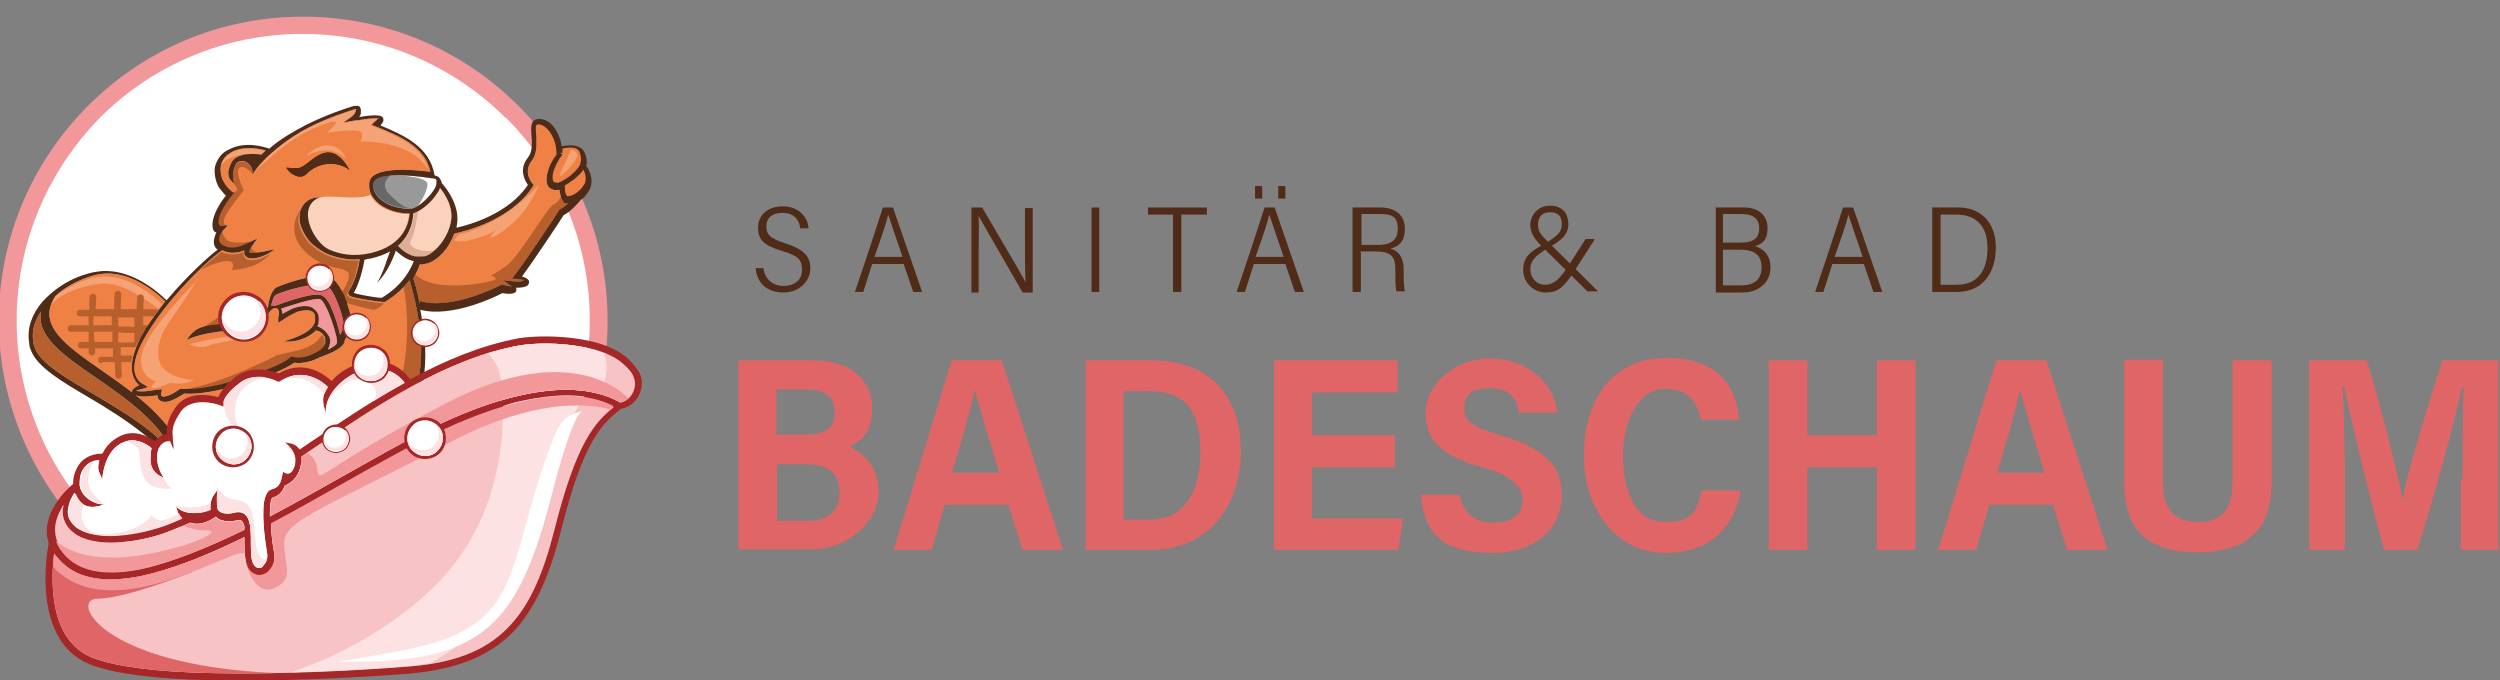
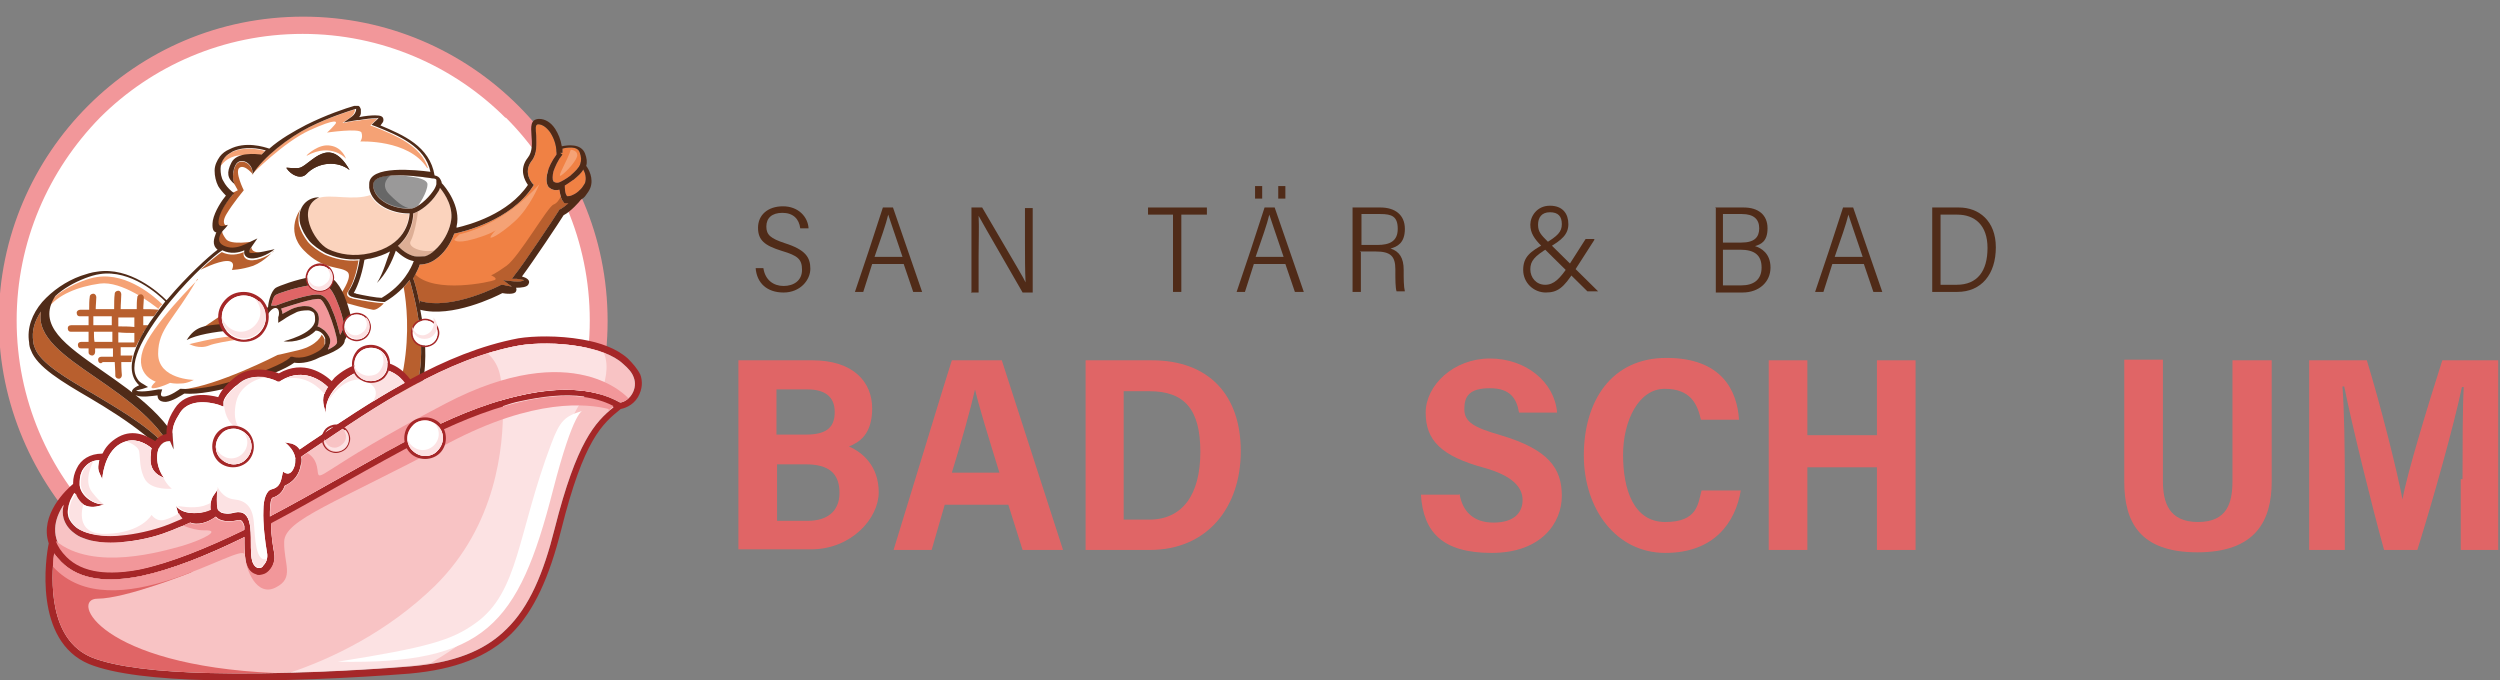
<svg xmlns="http://www.w3.org/2000/svg" id="Ebene_1" version="1.1" viewBox="0 0 420.5 114.4">
  <rect x="0" y="0" width="420.5" height="114.4" fill="#808080" stroke="none" />
  <defs>
    <style>
      .st0 {
        fill: #b85f2e;
      }

      .st1 {
        fill: #a52728;
      }

      .st2 {
        fill: #676767;
      }

      .st3 {
        fill: #f2979a;
      }

      .st4, .st5 {
        fill: #fff;
      }

      .st5 {
        fill-rule: evenodd;
      }

      .st6 {
        fill: #fbd3bd;
      }

      .st7 {
        fill: #502b18;
      }

      .st8 {
        fill: #f5a275;
      }

      .st9 {
        fill: #ddae95;
      }

      .st10 {
        fill: #f8c3c4;
      }

      .st11 {
        fill: #9a9999;
      }

      .st12 {
        fill: #fce2e3;
      }

      .st13 {
        fill: #e06566;
      }

      .st14 {
        fill: #f08144;
      }
    </style>
  </defs>
  <g>
    <path class="st5" d="M51,4.2c27.4,0,49.7,22.2,49.7,49.7s-22.2,49.7-49.7,49.7S1.3,81.3,1.3,53.9,23.5,4.2,51,4.2" />
    <path class="st3" d="M85,19.8c-8.7-8.7-20.8-14.1-34.1-14.1s-25.4,5.4-34.1,14.1C8.2,28.6,2.8,40.6,2.8,53.9s5.4,25.4,14.1,34.1c8.7,8.7,20.8,14.1,34.1,14.1s25.4-5.4,34.1-14.1c8.7-8.7,14.1-20.8,14.1-34.1s-5.4-25.4-14.1-34.1M51,2.8c14.1,0,26.9,5.7,36.2,15,9.3,9.3,15,22,15,36.2s-5.7,26.9-15,36.2c-9.3,9.3-22,15-36.2,15s-26.9-5.7-36.2-15C5.6,80.8-.2,68-.2,53.9S5.6,27,14.8,17.8C24.1,8.5,36.8,2.8,51,2.8Z" />
-     <path class="st14" d="M31.2,79.2l35.7-3.8c1-1.5,1.8-3.7,2.4-6,1-3.9,1.5-8,1.5-9,.3-5.4-1.3-11.2-1.9-13.3-.9,1.2-2.3,2.6-4.2,3.7h0c0,0-.1,0-.1,0-.8,0-3.3-.4-4.7-.7-.3,0-.6-.2-.8-.2-.4-.2-.6-.4-.5-.8,0,0,0-.1.1-.2.2-.3,1.3-2,1.8-5.3-2.2.2-4.1-.3-5.7-1-1.1-.6-2.1-1.3-2.8-2.1-.7-.9-1.2-1.8-1.5-2.8-.7-3,1.4-4.6,3.2-4.5-3.9,1.7-1,7.4,1.5,8.7,1.9.9,4.3,1.3,7,.7,5.9-1.3,6.6-5.3,6.7-6.7,0,0-.1,0-.2,0-1.2,0-2.7-.3-4-1-1.3-.7-2.4-1.8-2.6-3.3,0-.2,0-.4,0-.6-.1-3.3,8-2.4,10.3-2.1-.9-4.3-5.4-6.1-9.1-7.6l-.8-.3.5-.5c.5-.4.7-.7.7-.7,0,0-.2.1-.5.1-.8,0-1.7.1-2.8.3-.2,0-.5,0-.9.1l-1.7.3,1.4-1c.4-.3.7-.8.7-1.2,0,0,0,0,0-.1-1.3.4-4.5,1.4-7.9,3.1-3.4,1.7-7.7,5-9.5,7.9.1-2-2.2-3-2.9-1.5-.8,1.6-.2,3.2-.1,3.2-1.3-1-1.4-2-.6-3.6.9-1.9,4.2-1.5,5.1-1.4.2-.2.5-.5.7-.7-1.1-.3-3.5-.8-5.6.2-.5.3-1,.6-1.3,1-.5.6-.7,1.2-.7,1.9,0,.7.1,1.5.5,2.1.3.6.8,1.2,1.4,1.7l.4.3-.3.3s-2,2.3-2.3,4.1c-.2,1.1.2,1.4,1.5.9,0,.2-.7.9-.9,1.1,0,.1-.2.3-.3.5-.3.6-.5,1.4.5,1.9,2,1,3.9-.4,5.7-1.2l-.9,1.3s-.7.9-.4,1.1c.6.3,4.2-.6,4.2-.6-1,.9-3.4,2-4.6,1.4-.5-.3-.6-.7-.5-1.2-.9.4-2.3.7-3.7,0-1.2.7-5.1,4.2-8.6,8.4-2,2.4-3.9,5.1-5.1,7.5-1.1,2.3-1.5,4.3-.6,5.7.2.4.6.7,1,.9l.8.5-.9.3s-1.2.3-1.1.3c.9.4,3.6-.2,3.7-.2h.7c0-.1-.2.6-.2.6,0,0-.2.6.4.6,1.1,0,2.8-1.3,2.8-1.3h.1c0,0,.2,0,.2,0,2.2.2,5.6-.4,8.9-1.4,4.3-1.2,8.3-2.9,9.2-3.8l.2-.2h.3c0,0,1.6.7,4.3-.9.7-.4,1-.9,1.2-1.3,0-.3,0-.6,0-.9-.1-.3-.3-.6-.5-.8-.3-.3-.7-.5-1.1-.5-1.2,1.3-3.6,2.1-5.4,1.8,0,0,5.1-1.2,5.3-3.5,0-.4,0-.8-.1-1,0-.2-.2-.4-.4-.5-.2-.1-.4-.2-.7-.2-.8,0-1.6.1-2.1.4-1.3.6-2.1,1.2-2.1,1.2l-.8.5v-1c.1,0,.4-1.5-.5-1.5-1.2.1-2.3,3.2-2.3,3.2v.3c-.1,0-.4,0-.4,0,0,0-8.9.1-12.2,1.9,1.5-2.4,3-2.4,5.9-2.7l4.1-4.4-2.9,4.3c2.2-.1,4.1,0,4.9,0,.2-.6.9-2,1.7-2.8,0-.5.4-2.6,1.3-3.2.5-.3,3.4-1.4,5.9-1.8,1.6-.2,3-.2,3.8.4.7.6,1.3,1.6,1.8,2.7.7,1.7,1.2,3.7,1.3,4.3.1.9-.9,2.7-1.2,3.2,0,1.6-3.8,2.7-4.2,2.9-2.1,1.1-3.7,1-4.3.9-1.3,1-5.3,2.7-9.4,3.8-3.3.9-6.7,1.6-9.1,1.4-.5.3-2,1.3-3.1,1.4-1.1,0-1.4-.5-1.4-1.1-.9.1-2.7.4-3.6,0-1.4-.6-.4-1.3.5-1.7-.2-.2-.4-.4-.6-.7-1.1-1.7-.7-4,.5-6.6,1-2.2,2.7-4.5,4.5-6.8-1.1-1.1-5.8-5.4-11-4.6-.8.1-1.7.4-2.5.7-1.8.7-3.6,1.7-5,3-3.2,4.9,1.8,8.3,7.8,12.5,5.6,3.9,12.2,8.4,14.3,15.5.1.4.2.7.2,1" />
    <path class="st6" d="M53.6,33.3c-3.9,1.7-1,7.4,1.5,8.7,1.9.9,4.3,1.3,7,.7,5.9-1.3,6.6-5.3,6.7-6.7,0,0-.1,0-.2,0-1.2,0-2.7-.3-4-1-1-.5-1.8-1.3-2.3-2.2-2.8,1-6.7-.2-8.7.5" />
    <path class="st6" d="M67,41.4c.9,1,1.9,1.5,2.7,1.7.6.1,1.3,0,1.8,0,.6-.2,1.1-.5,1.6-1,1.4-1.2,2.4-3.1,2.7-4.6.6-2.5-.9-4.8-1.8-5.9-.1.4-.3.7-.6,1.1-.9,1.4-2.6,2.8-3.9,3.2,0,.9-.3,3.5-2.6,5.5" />
    <path class="st9" d="M67,41.4c.9,1,1.9,1.5,2.7,1.7.6.1,1.3,0,1.8,0,.6-.2,1.1-.5,1.6-1h0c-2,.5-4.7-.5-4-1.6.6-1.1,1.1-3.9,1.2-4.9-.2.1-.5.2-.7.3,0,.9-.3,3.5-2.6,5.5" />
    <path class="st4" d="M66.6,42.1c-.7,2-1.7,4-3.2,5.5,1.1-1.7,1.7-4.1,2.2-5.3-.9.5-2,.9-3.3,1.2-.3,0-.7.1-1,.2-.5,3-1.4,4.9-1.8,5.6.1,0,.3,0,.4.1,1.3.3,3.5.7,4.3.7,3.7-2.2,5-5.1,5.4-6.2,0,0,0,0-.1,0-1-.2-1.9-.8-3-1.8" />
    <path class="st3" d="M55.2,58.8c.8-.4,1.5-.8,1.5-1.3,0-.8-.7-3.2-1.5-5.1-.5-1.1-1-2-1.4-2.1-1.1-.2-4.9,1.1-6.5,1.6.1.3.2.6.2.9.4-.2.9-.5,1.5-.8.6-.3,1.7-.6,2.6-.5.4,0,.7.1,1,.3.3.2.6.5.8.8.2.4.3.9.2,1.5,0,.3-.1.6-.2.8.4.1.8.4,1.2.7.3.3.6.7.8,1.1.2.4.2.9,0,1.4,0,.2-.1.3-.2.5" />
    <path class="st13" d="M57.3,56.2c.3-.6.6-1.3.5-1.7,0-.6-.5-2.4-1.2-4-.4-1-.9-1.9-1.5-2.3-.5-.4-1.7-.4-3.1-.2-2.4.4-5.1,1.3-5.6,1.6-.4.2-.6,1.1-.8,1.8,0,0,.1,0,.2,0,.2,0,.4,0,.6,0,1-.4,6-2.2,7.5-1.8.8.2,1.5,1.2,2,2.6.6,1.3,1,2.9,1.3,4.1" />
    <path class="st0" d="M29.7,77.3c-2.4-6.1-8.4-10.2-13.6-13.8-5.4-3.7-10-6.9-9.2-11.1-1.1,1.6-1.6,3.3-1.3,5.1,0,.4.2.8.3,1.1.9,2.4,5,4.9,9.7,7.6,5.2,3.1,11.1,6.5,14.1,11" />
    <path class="st14" d="M94.2,25.7l.4.3c-.8,1-1.2,2-1.5,2.8-.2.8-.2,1.4,0,1.7.2.2.5.3.9.2.5-.2,1.2-.6,2-1.2.8-.7,1.4-1.3,1.6-1.9.2-.6.2-1.2-.1-2-.4-1.1-2.2-.8-2.9-.6,0,0,0,.2,0,.2,0,.2,0,.4,0,.5h-.4Z" />
    <path class="st14" d="M95,31.1c0,.5,0,1.5.4,1.9h0c.2,0,.5,0,.9-.2.5-.2,1-.6,1.4-1,.3-.3.5-.7.7-1,.3-.9,0-1.8-.3-2.3-.3.6-.9,1.1-1.6,1.7-.6.4-1.1.8-1.5,1" />
    <path class="st14" d="M70.6,50.6c5.4,1.7,13.7-2.7,13.7-2.7h.1c0,0,.2,0,.2,0,0,0,1.4.3,1.5.3,0,0-.6-.4-.6-.4l-.9-.7c.7.1,3.2.5,3.5,0,0,0-1.2-.2-1.2-.2h-.8c0,0,.5-.7.5-.7,1.2-1.4,6.8-9.8,7.4-10.8,0,0,.1-.2.1-.2h.1c.4-.2.9-.6,1.4-1-.2,0-.4,0-.5,0h0c-.1,0-.2,0-.3-.2-.5-.5-.6-1.5-.7-2.1-.8.2-1.3,0-1.8-.4-.4-.5-.5-1.4-.2-2.5h0c.2-.9.7-1.9,1.5-3,0-.1,0-.2,0-.3,0-1.4-.5-2.6-1.1-3.5-.6-.8-1.3-1.3-2-1.3h0c-.5,0-.4.9-.3,1.9,0,1.4.2,3.1-.8,4.3-1.5,2,.2,3.8.2,3.8l.2.2-.2.3c-3.7,5.7-11.7,7.6-13.2,7.9-.5,1.4-1.4,2.9-2.6,3.9-.6.5-1.2.9-1.9,1.1-.4.1-.8.2-1.3.2-.1.4-.5,1.3-1.1,2.3.2.5.7,2.1,1.1,4.3" />
    <path class="st7" d="M48.2,28.2s1.7.2,2.3,0c1.9-.7,4.9-5.6,8.3.4-2-1.6-5.3-1.4-7.3.7-.9.9-2.5.2-3.3-1" />
    <path class="st11" d="M72.7,30s-10-1.7-9.9,1.1c0,.1,0,.3,0,.4.2,1.2,1.1,2.1,2.2,2.7,1.1.6,2.5.9,3.6.9h0c.2,0,.4,0,.6,0,1.1-.2,2.7-1.6,3.6-2.9.3-.4.5-.8.6-1.2,0-.3,0-.5,0-.7,0-.2-.3-.3-.7-.3h0Z" />
    <path class="st2" d="M65.7,29.5c-1.6.1-2.9.6-2.9,1.5,0,.1,0,.3,0,.4.2,1.2,1.1,2.1,2.2,2.7,1.1.6,2.5.9,3.6.9h0c.2,0,.4,0,.6,0,0,0,.2,0,.3,0-1.1.2-2.2-.5-4-2.3-1.8-1.8.2-3.2.2-3.2" />
    <path class="st4" d="M72.7,30s-3.4-.6-6.2-.5c.2,0,5.4.1,5.4,1.5,0,1.4-1.6,3.7-1.7,3.7.9-.5,2-1.6,2.7-2.5.3-.4.5-.8.6-1.2,0-.3,0-.5,0-.7,0-.2-.3-.3-.7-.3h0Z" />
    <path class="st8" d="M41,26.1c1.2-.2,2.4,0,2.9,0,.2-.2.5-.5.7-.7-1.1-.3-3.5-.8-5.6.2-.5.3-1,.6-1.3,1-.4.4-.6.9-.7,1.5.6-.9,1.7-2,3.9-2M51.6,26.1s2-2,4-1.6c2,.3,2.6,2.2,2.6,2.2,0,0-2.4-2.8-6.6-.5ZM90.8,30.8s-1.6,4.1-4.3,6.5c-2.7,2.4-4.1,2.9-4,2.6.1-.4.9-1.2.9-1.2,0,0-.6.6-3.7,1.5-3.1.9-3.3.1-3.3.1l.9-.9s7.1-1.3,13.5-8.5ZM33.3,47s-8,7.9-9.3,12c-1.3,4.1,2.2,5.2,2.2,5.2,0,0-1.4,1.2-.3,1.1,1.1-.1,2.7-.9,2.7-.9,0,0,.9.2,1.9.1,1,0,2.1-.6,2.1-.6,0,0-6-.1-6-4.4,0-4.3,2.7-5.7,6.6-12.6ZM31.8,57.9s4.2-1.1,6.9-1.3c2.7-.2,5.2,0,5.2,0,0,0-7,.8-8.7,1.5-1.7.7-3.3-.2-3.3-.2ZM96.1,25.2s1,.1,1,.9c0,.8-1.8,2.8-2.7,3.4-.9.6,1.1-2.6,1.6-4.3ZM26.6,52c.2-.3.4-.6.7-.8-1.1-1.1-5.8-5.4-11-4.6-.8.1-1.7.4-2.5.7-1.8.7-3.6,1.7-5,3-.3.5-.6,1-.7,1.5,1.6-2.2,5-3.6,8.7-4.1,3.7-.5,8.8,3.4,9.9,4.3ZM72,28.3c-1.2-3.8-5.4-5.5-8.9-6.9l-.8-.3.5-.5c.5-.4.7-.7.7-.7,0,0-.2.1-.5.1-.8,0-1.7.1-2.8.3-.2,0-.5,0-.9.1l-1.7.3,1.4-1c.4-.3.7-.8.7-1.2,0,0,0,0,0-.1-1.3.4-4.5,1.4-7.9,3.1-3.4,1.7-7.7,5-9.5,7.9,0,0,5.4-5.5,9.8-7.5,4.4-2,4.9-1.6,4.1-.8-.7.8-1.2,1.2-1.2,1.2,0,0,5.5-.8,5.8,0,.3.9-.2,1.5-.2,1.5,0,0,8.1-.4,11.2,4.4Z" />
    <path class="st0" d="M18.8,54.7c0-.5,0-1,0-1.5-1.2,0-2.2,0-3.1,0,0,.5,0,1,0,1.5.9,0,2,0,3.1,0M18.9,57.5c0-.6,0-1.1,0-1.7-1.1,0-2.1,0-3.1,0,0,.6,0,1.2.1,1.7.8,0,1.9,0,3,0ZM22.6,56c-.9,0-1.8,0-2.7-.1,0,.6,0,1.1,0,1.7.9,0,1.8,0,2.7,0,0-.5,0-1.1,0-1.7ZM22.6,53.4c-.9,0-1.8,0-2.7,0,0,.5,0,1,0,1.5.9,0,1.8,0,2.7.1,0-.5,0-1,0-1.5ZM17,61.1c-.3,0-.5-.2-.5-.6,0-.3.2-.5.6-.5,0,0,.7,0,1.9,0,0-.4,0-.9,0-1.4-1.1,0-2.1,0-3,0,0,.4,0,.6,0,.6,0,.3-.2.6-.5.6-.3,0-.6-.2-.6-.5,0,0,0-.3,0-.7-.8,0-1.3,0-1.3,0-.3,0-.5-.2-.5-.6,0-.3.2-.5.6-.5,0,0,.5,0,1.2,0,0-.5,0-1.1,0-1.7-1.8,0-3,0-3,0-.3,0-.5-.2-.5-.6,0-.3.2-.5.6-.5,0,0,1.2,0,2.9,0,0-.5,0-1,0-1.5-.9,0-1.5,0-1.5,0-.3,0-.5-.2-.5-.6,0-.3.3-.5.6-.5,0,0,.6,0,1.5,0,0-.8,0-1.6.1-2.2,0-.3.3-.5.6-.5.3,0,.5.3.5.6,0,.6-.1,1.3-.1,2,.9,0,2,0,3.1,0,0-1,0-1.9.1-2.6,0-.3.3-.5.6-.5.3,0,.5.3.5.6,0,.7-.1,1.6-.1,2.5.9,0,1.8,0,2.7,0,0-.7,0-1.4.1-2,0-.3.3-.5.6-.5.3,0,.5.3.5.6,0,.5-.1,1.2-.1,1.9.9,0,1.7,0,2.6.1-.3.3-.5.7-.8,1.1-.6,0-1.2,0-1.8,0,0,.5,0,1,0,1.5.3,0,.5,0,.8,0-.2.4-.4.7-.7,1.1h-.1s0,.2,0,.2c-.3.6-.6,1.1-.9,1.6-.1.3-.3.6-.4.8-.8,0-1.7,0-2.5,0,0,.5,0,1,0,1.4.6,0,1.3,0,2,0-.1.4-.2.7-.2,1.1-.6,0-1.2,0-1.7,0,0,1.3.1,2.2.1,2.2,0,.3-.2.6-.5.6-.3,0-.6-.2-.6-.5,0,0,0-.9-.1-2.3-1.2,0-2,0-2,0Z" />
    <path class="st0" d="M46,42.3c-1,.9-3.4,1.9-4.5,1.3-.5-.3-.6-.7-.5-1.2-.9.4-2.3.7-3.7,0-.6.4-2,1.5-3.6,3,0,0,2.9-1.5,4.5-1.5s.8,1.5.8,1.5c0,0,1.5,0,3.6-.7,2-.8,3.4-2.5,3.4-2.5h0ZM42.4,41.5l-.2.2s-.7.9-.4,1.1c.4.2,1.9-.1,3-.3-1.1.1-2.6,0-2.5-1ZM37.4,38.9c0,0-.1.2-.2.2,0,.1-.2.3-.3.5-.3.6-.5,1.4.5,1.9,1.8.9,3.6-.1,5.3-.9,0,0-3.9.7-4.7-.4-.8-1.1-.6-1.3-.6-1.3ZM64.5,51h-.1c-.8,0-3.3-.4-4.7-.7-.3,0-.6-.2-.8-.2-.4-.2-.6-.4-.5-.8,0,0,0-.1.1-.2.2-.3,1.3-2,1.8-5.3-2.2.2-4.1-.3-5.7-1-1.1-.6-2.1-1.3-2.8-2.1-.7-.9-1.2-1.8-1.5-2.8-.2-1.1-.1-2.1.3-2.8h0s-2.8,3.6.5,7c3.3,3.4,6,2.6,7.3,3.6.9.7-.5,2.9-1.3,4.1,0,.1.1.3.2.4,0,.2.2.4.3.6,1.4.4,4,1.1,5.1,1.3.5.1,1.2-.4,1.8-1ZM33.7,55.3c.9-.3,1.9-.3,3.2-.5l4.1-4.4s-1.2,3-.5,3.4c.5.3,2.2,0,2.9,0-.2.4-.3.7-.4,1-.8,0-2.7-.1-4.9,0l2.9-4.3-7.3,4.9h0ZM63.3,75.8l3.6-.4c1-1.5,1.8-3.7,2.4-6,1-3.9,1.5-8,1.5-9,.3-5.4-1.3-11.2-1.9-13.3-.3.4-.6.8-1,1.2.5,2.8,1,7.6,0,13.5-1.1,6-3.3,11-4.5,13.9ZM30.5,65.6c2.2.2,5.6-.4,8.9-1.4,4.3-1.2,8.3-2.9,9.2-3.8l.2-.2h.3c0,0,1.6.7,4.3-.9.7-.4,1-.9,1.2-1.3,0-.3,0-.6,0-.9-.1-.3-.3-.6-.5-.8,0,0-.6,1.8-3.9,2.6-3.3.8-3.5.8-3.5.8,0,0-10.3,5.3-16.1,5.8ZM70.6,50.6c5.4,1.7,13.7-2.7,13.7-2.7h.1c0,0,.2,0,.2,0,0,0,1.4.3,1.5.3,0,0-.6-.4-.6-.4l-.9-.7c.7.1,3.2.5,3.5,0,0,0-1.2-.2-1.2-.2h-.8c0,0,.5-.7.5-.7,1.2-1.4,6.8-9.8,7.4-10.8,0,0,.1-.2.1-.2h.1c.4-.2.9-.6,1.4-1-.2,0-.4,0-.5,0h0c-.1,0-.2,0-.3-.2-.2-.2-.4-.5-.5-.9-.2.4-.6,1.1-1.2,1.3-1,.4-5.8,8.8-7.9,10.3-2.1,1.5-2.6,1.6-2.6,1.6,0,0,1.2.5.6.8-.6.3-10.1,2.4-13.4-1,0,.2-.2.4-.3.6.2.5.7,2.1,1.1,4.3ZM42.5,29.4c.1-2-2.2-3-2.9-1.5-.8,1.6-.2,3.2-.1,3.2l.5.9s-.4.2-1,.5l.2.2-.3.3s-2,2.3-2.3,4.1c-.2,1.1.2,1.4,1.5.9,0,0-1-.3,0-2s2.9-4,2.9-4c0,0-1.6-3.2-.7-3.8.9-.6,2.3,1.2,2.3,1.2Z" />
    <path class="st7" d="M67,41.4c.9,1,1.9,1.5,2.7,1.7.6.1,1.3,0,1.8,0,.6-.2,1.1-.5,1.6-1,1.4-1.2,2.4-3.1,2.7-4.6.6-2.5-.9-4.8-1.8-5.9-.1.4-.3.7-.6,1.1-.9,1.4-2.6,2.8-3.9,3.2,0,.9-.3,3.5-2.6,5.5M66.6,42.1c-.7,2-1.7,4-3.2,5.5,1.1-1.7,1.7-4.1,2.2-5.3-.9.5-2,.9-3.3,1.2-.3,0-.7.1-1,.2-.5,3-1.4,4.9-1.8,5.6.1,0,.3,0,.4.1,1.3.3,3.5.7,4.3.7,3.7-2.2,5-5.1,5.4-6.2,0,0,0,0-.1,0-1-.2-1.9-.8-3-1.8ZM55.2,58.8c.8-.4,1.5-.8,1.5-1.3,0-.8-.7-3.2-1.5-5.1-.5-1.1-1-2-1.4-2.1-1.1-.2-4.9,1.1-6.5,1.6.1.3.2.6.2.9.4-.2.9-.5,1.5-.8.6-.3,1.7-.6,2.6-.5.4,0,.7.1,1,.3.3.2.6.5.8.8.2.4.3.9.2,1.5,0,.3-.1.6-.2.8.4.1.8.4,1.2.7.3.3.6.7.8,1.1.2.4.2.9,0,1.4,0,.2-.1.3-.2.5ZM57.3,56.2c.3-.6.6-1.3.5-1.7,0-.6-.5-2.4-1.2-4-.4-1-.9-1.9-1.5-2.3-.5-.4-1.7-.4-3.1-.2-2.4.4-5.1,1.3-5.6,1.6-.4.2-.6,1.1-.8,1.8,0,0,.1,0,.2,0,.2,0,.4,0,.6,0,1-.4,6-2.2,7.5-1.8.8.2,1.5,1.2,2,2.6.6,1.3,1,2.9,1.3,4.1ZM29.7,77.3c-2.4-6.1-8.4-10.2-13.6-13.8-5.4-3.7-10-6.9-9.2-11.1-1.1,1.6-1.6,3.3-1.3,5.1,0,.4.2.8.3,1.1.9,2.4,5,4.9,9.7,7.6,5.2,3.1,11.1,6.5,14.1,11ZM94.2,25.7l.4.3c-.8,1-1.2,2-1.5,2.8-.2.8-.2,1.4,0,1.7.2.2.5.3.9.2.5-.2,1.2-.6,2-1.2.8-.7,1.4-1.3,1.6-1.9.2-.6.2-1.2-.1-2-.4-1.1-2.2-.8-2.9-.6,0,0,0,.2,0,.2,0,.2,0,.4,0,.5h-.4ZM95,31.1c0,.5,0,1.5.4,1.9h0c.2,0,.5,0,.9-.2.5-.2,1-.6,1.4-1,.3-.3.5-.7.7-1,.3-.9,0-1.8-.3-2.3-.3.6-.9,1.1-1.6,1.7-.6.4-1.1.8-1.5,1ZM70.6,50.6c5.4,1.7,13.7-2.7,13.7-2.7h.1c0,0,.2,0,.2,0,0,0,1.4.3,1.5.3,0,0-.6-.4-.6-.4l-.9-.7c.7.1,3.2.5,3.5,0,0,0-1.2-.2-1.2-.2h-.8c0,0,.5-.7.5-.7,1.2-1.4,6.8-9.8,7.4-10.8,0,0,.1-.2.1-.2h.1c.4-.2.9-.6,1.4-1-.2,0-.4,0-.5,0h0c-.1,0-.2,0-.3-.2-.5-.5-.6-1.5-.7-2.1-.8.2-1.3,0-1.8-.4-.4-.5-.5-1.4-.2-2.5h0c.2-.9.7-1.9,1.5-3,0-.1,0-.2,0-.3,0-1.4-.5-2.6-1.1-3.5-.6-.8-1.3-1.3-2-1.3h0c-.5,0-.4.9-.3,1.9,0,1.4.2,3.1-.8,4.3-1.5,2,.2,3.8.2,3.8l.2.2-.2.3c-3.7,5.7-11.7,7.6-13.2,7.9-.5,1.4-1.4,2.9-2.6,3.9-.6.5-1.2.9-1.9,1.1-.4.1-.8.2-1.3.2-.1.4-.5,1.3-1.1,2.3.2.5.7,2.1,1.1,4.3ZM48.2,28.2s1.7.2,2.3,0c1.9-.7,4.9-5.6,8.3.4-2-1.6-5.3-1.4-7.3.7-.9.9-2.5.2-3.3-1ZM67.6,75.9l-36.8,4.5c0,0-.2,0-.2.1-2.3-5.3-9.5-10-15.4-13.5-4.8-2.8-9-5.3-10-8.1-.2-.4-.3-.9-.3-1.3-.4-2.4.5-4.8,2.2-6.8,1.7-1.9,4-3.5,6.5-4.4.9-.3,1.8-.6,2.7-.7,5.5-.9,10.4,3.5,11.7,4.8l.2-.2c3.2-3.8,6.8-7.1,8.4-8.3-1-.8-.6-1.9-.3-2.7,0,0,0-.1.1-.2-.5-.1-.8-.6-.6-2,.3-1.6,1.6-3.5,2.2-4.2-.5-.5-1-1.1-1.3-1.6-.4-.8-.6-1.7-.6-2.6,0-.9.4-1.7.9-2.4.4-.5.9-.9,1.6-1.2,2.7-1.4,5.8-.4,6.7-.1,1.8-1.6,4.1-2.9,6.2-4,3.4-1.7,6.7-2.8,8.1-3.2.3,0,.5,0,.7,0,.2.1.3.3.4.6,0,.2,0,.4,0,.6,0,.2-.1.5-.3.7,1-.2,2-.3,2.7-.3,1,0,1.4.2,1.4.8,0,.3-.2.5-.5.9,3.8,1.6,8.3,3.5,9.1,8.4.5.1.8.3,1,.7.1.2.2.4.2.6.6.6,3.3,3.9,2.5,7.3,0,0,0,.1,0,.2,2.2-.5,8.7-2.3,12-7.2-.5-.7-1.6-2.6,0-4.6.8-1,.7-2.5.6-3.7-.1-1.5-.2-2.7,1.2-2.8h.1c1,0,2,.6,2.7,1.7.5.8.9,1.7,1.1,2.9,1-.2,3.2-.5,3.9,1.2.3.8.4,1.5.2,2.1.4.5,1.3,2.1.7,3.7-.2.5-.5.9-.8,1.3-.2.3-.5.5-.8.7-.2.3-1.7,2-2.9,2.6-.6,1-5.2,7.9-7,10.3.7.2,1.5.6,1.1,1.3-.2.5-1.2.6-2.1.6.1.2.1.4,0,.6-.2.6-1.8.4-2.3.3-1.1.6-8.5,4.2-13.8,2.8.5,2.6,1,5.8.8,9,0,1-.5,5.2-1.5,9.1-.6,2.3-1.4,4.6-2.5,6.2ZM31.2,79.2l35.7-3.8c1-1.5,1.8-3.7,2.4-6,1-3.9,1.5-8,1.5-9,.3-5.4-1.3-11.2-1.9-13.3-.9,1.2-2.3,2.6-4.2,3.7h0c0,0-.1,0-.1,0-.8,0-3.3-.4-4.7-.7-.3,0-.6-.2-.8-.2-.4-.2-.6-.4-.5-.8,0,0,0-.1.1-.2.2-.3,1.3-2,1.8-5.3-2.2.2-4.1-.3-5.7-1-1.1-.6-2.1-1.3-2.8-2.1-.7-.9-1.2-1.8-1.5-2.8-.7-3,1.4-4.6,3.2-4.5-3.9,1.7-1,7.4,1.5,8.7,1.9.9,4.3,1.3,7,.7,5.9-1.3,6.6-5.3,6.7-6.7,0,0-.1,0-.2,0-1.2,0-2.7-.3-4-1-1.3-.7-2.4-1.8-2.6-3.3,0-.2,0-.4,0-.6-.1-3.3,8-2.4,10.3-2.1-.9-4.3-5.4-6.1-9.1-7.6l-.8-.3.5-.5c.5-.4.7-.7.7-.7,0,0-.2.1-.5.1-.8,0-1.7.1-2.8.3-.2,0-.5,0-.9.1l-1.7.3,1.4-1c.4-.3.7-.8.7-1.2,0,0,0,0,0-.1-1.3.4-4.5,1.4-7.9,3.1-3.4,1.7-7.7,5-9.5,7.9.1-2-2.2-3-2.9-1.5-.8,1.6-.2,3.2-.1,3.2-1.3-1-1.4-2-.6-3.6.9-1.9,4.2-1.5,5.1-1.4.2-.2.5-.5.7-.7-1.1-.3-3.5-.8-5.6.2-.5.3-1,.6-1.3,1-.5.6-.7,1.2-.7,1.9,0,.7.1,1.5.5,2.1.3.6.8,1.2,1.4,1.7l.4.3-.3.3s-2,2.3-2.3,4.1c-.2,1.1.2,1.4,1.5.9,0,.2-.7.9-.9,1.1,0,.1-.2.3-.3.5-.3.6-.5,1.4.5,1.9,2,1,3.9-.4,5.7-1.2l-.9,1.3s-.7.9-.4,1.1c.6.3,4.2-.6,4.2-.6-1,.9-3.4,2-4.6,1.4-.5-.3-.6-.7-.5-1.2-.9.4-2.3.7-3.7,0-1.2.7-5.1,4.2-8.6,8.4-2,2.4-3.9,5.1-5.1,7.5-1.1,2.3-1.5,4.3-.6,5.7.2.4.6.7,1,.9l.8.5-.9.3s-1.2.3-1.1.3c.9.4,3.6-.2,3.7-.2h.7c0-.1-.2.6-.2.6,0,0-.2.6.4.6,1.1,0,2.8-1.3,2.8-1.3h.1c0,0,.2,0,.2,0,2.2.2,5.6-.4,8.9-1.4,4.3-1.2,8.3-2.9,9.2-3.8l.2-.2h.3c0,0,1.6.7,4.3-.9.7-.4,1-.9,1.2-1.3,0-.3,0-.6,0-.9-.1-.3-.3-.6-.5-.8-.3-.3-.7-.5-1.1-.5-1.2,1.3-3.6,2.1-5.4,1.8,0,0,5.1-1.2,5.3-3.5,0-.4,0-.8-.1-1,0-.2-.2-.4-.4-.5-.2-.1-.4-.2-.7-.2-.8,0-1.6.1-2.1.4-1.3.6-2.1,1.2-2.1,1.2l-.8.5v-1c.1,0,.4-1.5-.5-1.5-1.2.1-2.3,3.2-2.3,3.2v.3c-.1,0-.4,0-.4,0,0,0-8.9.1-12.2,1.9,1.5-2.4,3-2.4,5.9-2.7l4.1-4.4-2.9,4.3c2.2-.1,4.1,0,4.9,0,.2-.6.9-2,1.7-2.8,0-.5.4-2.6,1.3-3.2.5-.3,3.4-1.4,5.9-1.8,1.6-.2,3-.2,3.8.4.7.6,1.3,1.6,1.8,2.7.7,1.7,1.2,3.7,1.3,4.3.1.9-.9,2.7-1.2,3.2,0,1.6-3.8,2.7-4.2,2.9-2.1,1.1-3.7,1-4.3.9-1.3,1-5.3,2.7-9.4,3.8-3.3.9-6.7,1.6-9.1,1.4-.5.3-2,1.3-3.1,1.4-1.1,0-1.4-.5-1.4-1.1-.9.1-2.7.4-3.6,0-1.4-.6-.4-1.3.5-1.7-.2-.2-.4-.4-.6-.7-1.1-1.7-.7-4,.5-6.6,1-2.2,2.7-4.5,4.5-6.8-1.1-1.1-5.8-5.4-11-4.6-.8.1-1.7.4-2.5.7-1.8.7-3.6,1.7-5,3-3.2,4.9,1.8,8.3,7.8,12.5,5.6,3.9,12.2,8.4,14.3,15.5.1.4.2.7.2,1ZM72.7,30s-10-1.7-9.9,1.1c0,.1,0,.3,0,.4.2,1.2,1.1,2.1,2.2,2.7,1.1.6,2.5.9,3.6.9h0c.2,0,.4,0,.6,0,1.1-.2,2.7-1.6,3.6-2.9.3-.4.5-.8.6-1.2,0-.3,0-.5,0-.7,0-.2-.3-.3-.7-.3h0Z" />
    <path class="st1" d="M17.3,76.2c.4-.9,1.2-1.9,2.6-2.7,2.7-1.5,5.1,0,6.2.7.6-.8,1.3-1.1,1.9-1.2,0-.8,0-2.2,1.4-4.3,1.9-3,5.8-2.3,7.3-1.9.3-.7,1-1.9,2.9-3.4,2.7-2.1,6.3-1,7.3-.6,4.2-2.4,7.6.1,8.9,1.3.2-.2.3-.4.5-.6,1.1-1,2.6-2,4.7-2.5,4.7-1.1,7.1,1.6,8,2.8,5.9-3.2,11.9-5.7,18.2-6.9,2.5-.4,6.7-.5,10.7.2,3,.5,5.8,1.5,7.7,3.2.8.8,1.6,1.7,2.1,2.7.4,1.1.4,2.4-.4,3.8-.9,1.5-2.4,1.9-2.9,2-3.1,2.5-6.2,5.1-10,20.3-2,7.9-4.5,13.6-8.4,17.5-4,3.9-9.4,6-17.1,6.7-8.9.7-22.4,1.4-34,1.1-8.3-.2-15.7-1-19.9-2.7-9.4-3.9-7.3-18-6.8-20.3-1.6-4.8,3-9.1,4.1-10,0,0,0-.1,0-.2,0-.8.2-1.6.6-2.4.7-1.5,2.2-2.5,4.3-2.5M45.5,86.8c3.8-2,7.7-4.2,11.6-6.4,4.6-2.6,9.2-5.2,13.5-7.4,4.4-2.3,10.4-5,16.5-6.4,6.1-1.5,12.4-1.6,17.2,1.1.4,0,1.4-.4,2-1.4.6-1,.6-2,.3-2.8-.3-.9-1-1.6-1.8-2.3-1.6-1.5-4.3-2.4-7.1-2.9-3.8-.7-7.9-.6-10.3-.2-12.3,2.2-24,10.1-34.8,17.4-.4.3-.8.5-1.9,1.3,0,.5,0,1.1-.2,1.9-.5,1.8-1.7,2.6-2.6,3-.2.6-.7,1.6-2,2-.3,0-.5,1.1-.5,2.4,0,.3,0,.5,0,.8ZM41,90.4c-6.1,3-12.1,5.4-17.3,6.5-5.6,1.1-10.3.7-13.4-2.4-.5-.5-.9-1-1.2-1.4-.5,4.3-1,14.5,6.4,17.5,4,1.6,11.3,2.4,19.5,2.6,11.6.3,25.1-.4,33.9-1.1,7.4-.6,12.6-2.6,16.3-6.3,3.8-3.7,6.2-9.3,8.1-16.9,3.7-14.6,6.8-17.9,9.9-20.4-4.4-2.3-10.1-2-15.7-.7-6,1.4-12,4.1-16.3,6.3-4.4,2.3-8.9,4.8-13.5,7.4-4.1,2.3-8.1,4.6-12.1,6.7,0,1.8.3,3.6.5,4.7.3,1.4-.2,2.6-.9,3.3-.3.3-.6.5-1,.6-.4.1-.8.2-1.1,0-.7-.2-1.3-.7-1.6-1.7-.3-1-.4-2.4-.4-3.8,0-.3,0-.7,0-1ZM35.4,85.8h0c-.1-.7,0-1.5.4-2.3l.9-1.3c-.3.6-.2,2.9-.1,3.3,0,.2.1.3.2.4.1.1.3.2.4.3.5.2,1.3.3,2.3,0,1.5-.3,2.2.5,2.5,1.9.2.9.2,2,.2,3.1,0,1.3,0,2.6.3,3.4.2.5.5.8.8.9.2,0,.3,0,.5,0,.2,0,.4-.2.5-.4.5-.5.8-1.3.6-2.2-.3-1.7-.7-4.8-.6-7.1,0-1.8.5-3.3,1.4-3.5,1.6-.4,1.6-1.7,1.9-3,0,0,1.3,1.3,2-1.1.6-2.2-1.7-3.8-1.7-3.8l1.1.2s.9.2,1.4,1l1.6-1.1c5.1-3.4,10.4-7,16-10.1-.7-1-2.8-3.1-6.7-2.2-3.1.7-6.8,4-6.5,7.3-.5-1.7-.8-2.7.3-4.4-.9-.9-4-3.4-7.8-1.1l-.3.2h-.3c0-.1-3.8-1.9-6.4.2-2.7,2.1-2.7,3.2-2.7,3.2v.8s-.8-.3-.8-.3c0,0-4.6-1.6-6.5,1.3-1.8,2.8-1.2,3.4-1.1,6.2l-.6-1.4s-1.7-.2-2.1,1.9c-.4,2.5,1.1,4.3,1.1,4.3-2-.8-2.6-2.1-2.2-4.4,0-.2,0-.4.1-.6-.7-.6-2.8-2.1-5.2-.8-2.9,1.6-3.1,6-3.1,6-.6-1.4-.9-1.5-.5-3.2-1.4,0-2.3.8-2.9,1.8-.4.9-.4,1.5-.4,2.4.2,1.9,2.5,3.4,4.2,3.2-2,.8-3.8.7-4.9-1.5,0-.1-.1-.3-.2-.4-.3.5-.5.9-.7,1.3-.4,1.1-.5,2-.3,2.7.2.7.7,1.3,1.3,1.8.4.3.8.5,1.3.7,1.6.6,3.7.8,5.8.6,2.7-.2,5.5-.9,7.5-1.6.6-.2,1.3-.5,2-.8.4-.2.8-.3,1.1-.5-.7-.6-.6-1.2-.9-2,1.4,1.8,4.8,1.2,5.6.6ZM32,87.9c-.6.3-1.3.6-1.9.8-.7.3-1.4.6-2,.8-2,.8-5,1.5-7.8,1.7-2.3.2-4.6,0-6.3-.7-.6-.2-1.1-.5-1.6-.9-.8-.6-1.4-1.4-1.7-2.4-.2-.7-.2-1.4,0-2.3-1.5,2.3-2.5,5.5.6,8.7,2.7,2.7,7.1,3.1,12.3,2.1,5.2-1.1,11.3-3.6,17.5-6.6,0-.2,0-.4,0-.6-.2-.7-.5-1.2-1.1-1-1.3.3-2.3.2-3-.1-.3-.1-.5-.3-.7-.5-.8.6-2.4,1.5-4,1.1Z" />
    <path class="st10" d="M32,87.9c-.6.3-1.3.6-1.9.8-.7.3-1.4.6-2,.8-2,.8-5,1.5-7.8,1.7-2.3.2-4.6,0-6.3-.7-.6-.2-1.1-.5-1.6-.9-.8-.6-1.4-1.4-1.7-2.4-.2-.7-.2-1.4,0-2.3-1.5,2.3-2.5,5.5.6,8.7,2.7,2.7,7.1,3.1,12.3,2.1,5.2-1.1,11.3-3.6,17.5-6.6,0-.2,0-.4,0-.6-.2-.7-.5-1.2-1.1-1-1.3.3-2.3.2-3-.1-.3-.1-.5-.3-.7-.5-.8.6-2.4,1.5-4,1.1" />
    <path class="st10" d="M45.5,86.8c3.8-2,7.7-4.2,11.6-6.4,4.6-2.6,9.2-5.2,13.5-7.4,4.4-2.3,10.4-5,16.5-6.4,6.1-1.5,12.4-1.6,17.2,1.1.4,0,1.4-.4,2-1.4.6-1,.6-2,.3-2.8-.3-.9-1-1.6-1.8-2.3-1.6-1.5-4.3-2.4-7.1-2.9-3.8-.7-7.9-.6-10.3-.2-12.3,2.2-24,10.1-34.8,17.4-.4.3-.8.5-1.9,1.3,0,.5,0,1.1-.2,1.9-.5,1.8-1.7,2.6-2.6,3-.2.6-.7,1.6-2,2-.3,0-.5,1.1-.5,2.4,0,.3,0,.5,0,.8" />
    <path class="st10" d="M41,90.4c-6.1,3-12.1,5.4-17.3,6.5-5.6,1.1-10.3.7-13.4-2.4-.5-.5-.9-1-1.2-1.4-.5,4.3-1,14.5,6.4,17.5,4,1.6,11.3,2.4,19.5,2.6,11.6.3,25.1-.4,33.9-1.1,7.4-.6,12.6-2.6,16.3-6.3,3.8-3.7,6.2-9.3,8.1-16.9,3.7-14.6,6.8-17.9,9.9-20.4-4.4-2.3-10.1-2-15.7-.7-6,1.4-12,4.1-16.3,6.3-4.4,2.3-8.9,4.8-13.5,7.4-4.1,2.3-8.1,4.6-12.1,6.7,0,1.8.3,3.6.5,4.7.3,1.4-.2,2.6-.9,3.3-.3.3-.6.5-1,.6-.4.1-.8.2-1.1,0-.7-.2-1.3-.7-1.6-1.7-.3-1-.4-2.4-.4-3.8,0-.3,0-.7,0-1" />
    <path class="st13" d="M34,93.6c-3.6,1.5-7.1,2.6-10.3,3.3-5.6,1.1-10.3.7-13.4-2.4-.5-.5-.9-1-1.2-1.4-.5,4.3-1,14.5,6.4,17.5,4,1.6,11.3,2.4,19.5,2.6,3.6.1,7.4.1,11.2,0-29.5-1.3-34.5-12.5-29.8-12.5s15.7-4.4,15.7-4.4c.7-.4,1.4-1.4,1.9-2.7" />
    <path class="st12" d="M48.9,113.1c7.4-.2,14.5-.6,19.9-1.1,1.3-.1,2.5-.3,3.7-.5,5.3-3.1,11.4-7.7,13.8-13.4,4.3-10.3,7.2-24.5,12-31.4-3.4-.5-7.2,0-10.9.8-1,.2-1.9.5-2.8.8.1,6.8-1.1,20-11.4,30.2-8.1,7.9-17.5,12.3-24.3,14.6" />
    <path class="st3" d="M102.3,69.1c.3-.3.6-.5.9-.8-4.4-2.3-10.1-2-15.7-.7-6,1.4-12,4.1-16.3,6.3-4.4,2.3-8.9,4.8-13.5,7.4-4.1,2.3-8.1,4.6-12.1,6.7,0,1.8.3,3.6.5,4.7.3,1.4-.2,2.6-.9,3.3-.3.3-.6.5-1,.6-.4.1-.8.2-1.1,0-.7-.2-1.3-.7-1.6-1.7-.2-.5-.3-1.2-.3-1.9,0,2.8,2,7.5,5.2,5.8,3.2-1.6,1.3-4,1.4-7.7.1-3.7,8.5-6.4,27.7-16.6,14.4-7.6,23.3-6.6,26.9-5.7M41,90.4c-6.1,3-12.1,5.4-17.3,6.5-5.6,1.1-10.3.7-13.4-2.4-.5-.5-.9-1-1.2-1.4,0,.6-.2,1.4-.2,2.2,10,11,32.1-4.5,32.2-2,0-.6,0-1.3,0-1.9,0-.3,0-.7,0-1Z" />
    <path class="st12" d="M82.1,59.5c1.6,1.5,2.7,3.9,2,7.9,1-.3,2-.6,3-.8,4.8-1.1,9.7-1.5,13.9-.3.8-2,1.5-4.6.6-6.9-1.2-.5-2.5-.8-3.9-1.1-3.8-.7-7.9-.6-10.3-.2-1.8.3-3.6.8-5.4,1.3" />
    <path class="st4" d="M35.4,85.8h0c-.1-.7,0-1.5.4-2.3l.9-1.3c-.3.6-.2,2.9-.1,3.3,0,.2.1.3.2.4.1.1.3.2.4.3.5.2,1.3.3,2.3,0,1.5-.3,2.2.5,2.5,1.9.2.9.2,2,.2,3.1,0,1.3,0,2.6.3,3.4.2.5.5.8.8.9.2,0,.3,0,.5,0,.2,0,.4-.2.5-.4.5-.5.8-1.3.6-2.2-.3-1.7-.7-4.8-.6-7.1,0-1.8.5-3.3,1.4-3.5,1.6-.4,1.6-1.7,1.9-3,0,0,1.3,1.3,2-1.1.6-2.2-1.7-3.8-1.7-3.8l1.1.2s.9.2,1.4,1l1.6-1.1c5.1-3.4,10.4-7,16-10.1-.7-1-2.8-3.1-6.7-2.2-3.1.7-6.8,4-6.5,7.3-.5-1.7-.8-2.7.3-4.4-.9-.9-4-3.4-7.8-1.1l-.3.2h-.3c0-.1-3.8-1.9-6.4.2-2.7,2.1-2.7,3.2-2.7,3.2v.8s-.8-.3-.8-.3c0,0-4.6-1.6-6.5,1.3-1.8,2.8-1.2,3.4-1.1,6.2l-.6-1.4s-1.7-.2-2.1,1.9c-.4,2.5,1.1,4.3,1.1,4.3-2-.8-2.6-2.1-2.2-4.4,0-.2,0-.4.1-.6-.7-.6-2.8-2.1-5.2-.8-2.9,1.6-3.1,6-3.1,6-.6-1.4-.9-1.5-.5-3.2-1.4,0-2.3.8-2.9,1.8-.4.9-.4,1.5-.4,2.4.2,1.9,2.5,3.4,4.2,3.2-2,.8-3.8.7-4.9-1.5,0-.1-.1-.3-.2-.4-.3.5-.5.9-.7,1.3-.4,1.1-.5,2-.3,2.7.2.7.7,1.3,1.3,1.8.4.3.8.5,1.3.7,1.6.6,3.7.8,5.8.6,2.7-.2,5.5-.9,7.5-1.6.6-.2,1.3-.5,2-.8.4-.2.8-.3,1.1-.5-.7-.6-.6-1.2-.9-2,1.4,1.8,4.8,1.2,5.6.6" />
    <path class="st12" d="M14,84.8c-.4-.3-.8-.8-1.1-1.4,0-.1-.1-.3-.2-.4-.3.5-.5.9-.7,1.3-.4,1.1-.5,2-.3,2.7.2.7.7,1.3,1.3,1.8.4.3.8.5,1.3.7,1.6.6,3.7.8,5.8.6,2.7-.2,5.5-.9,7.5-1.6.6-.2,1.3-.5,2-.8.4-.2.8-.3,1.1-.5-.3-.3-.5-.6-.6-.9,0,0-.7.6-2.3,1.1-1.5.5-2.3-.8-2.3-.8,0,0-1.6,3-7.6,3.2-4.8.2-4.3-3.5-3.9-4.9M15.7,77.6c-.8.3-1.4.9-1.7,1.6-.4.9-.4,1.5-.4,2.4.2,1.8,2.3,3.3,3.9,3.2,0,0-.4,0-2-2-1.6-2,.2-5.2.2-5.2ZM36.6,82.3c-.2.8-.2,2.8,0,3.1,0,.2.1.3.2.4.1.1.3.2.4.3.5.2,1.3.3,2.3,0,1.5-.3,2.2.5,2.5,1.9.2.9.2,2,.2,3.1,0,1.3,0,2.6.3,3.4.2.5.5.8.8.9.2,0,.3,0,.5,0,.2,0,.4-.2.5-.4.3-.3.5-.6.6-1-1.9.7-2-3.5-2.2-6.1-.2-2.6-1.3-3.7-3.3-3.9-2-.2-2.8-2.1-2.8-2.1h0ZM54.6,66.3c.1-.4.3-.8.6-1.2-.9-.9-3.7-3.1-7.2-1.4,3.5-.7,5.8,1.6,6.6,2.6ZM62.8,67.5c1.7-1.1,3.5-2.1,5.3-3.1-.7-1-2.8-3.1-6.7-2.2-2.5.6-5.4,2.9-6.3,5.4,2.5-4,5.8-4.7,7.7-2.6.6.7.5,1.6,0,2.4ZM44.4,63.4c-1.2-.1-2.7,0-4,1-2.7,2.1-2.7,3.2-2.7,3.2v.8c.5,3.5,2.7,3.7,2.7,3.7,0,0-1.4-1-.7-4.4.7-3.4,4.6-4.2,4.7-4.2ZM27.6,80.4c-2-.8-2.5-2.1-2.2-4.4,0-.2,0-.4.1-.6-.6-.5-2.3-1.7-4.3-1.2,0,0,2,.7,2.2,1.7.2,1,0,3.2,1.1,4.9,1.2,1.7,4.4,1.4,4.4,1.4,0,0-.8-.6-1.4-1.8ZM27.1,79.5c.1.3.3.5.4.6-.1-.2-.2-.4-.4-.6ZM35.4,85.8h0c0-.4,0-.8,0-1.2-.3.2-.7.3-1.2.5-1.8.5-4.3,0-4.3,0,1.4,1.8,4.8,1.2,5.6.6Z" />
    <path class="st3" d="M32,87.9c-.4.2-.8.3-1.2.5,1.2.5,2.4.8,3.5.8,3.2-.1-.3,1.6-3.6,2.6-3.3.9-14.9,4.4-21.3-.8.3.9.9,1.8,1.8,2.7,2.7,2.7,7.1,3.1,12.3,2.1,5.2-1.1,11.3-3.6,17.5-6.6,0-.2,0-.4,0-.6-.2-.7-.5-1.2-1.1-1-1.3.3-2.3.2-3-.1-.3-.1-.5-.3-.7-.5-.8.6-2.4,1.5-4,1.1M45.5,86.8c3.8-2,7.7-4.2,11.6-6.4,4.6-2.6,9.2-5.2,13.5-7.4,4.4-2.3,10.4-5,16.5-6.4,6.1-1.5,12.4-1.6,17.2,1.1.3,0,.9-.2,1.4-.7,0,0-9-10.5-30.8.9-21.8,11.4-21.2,13.7-21.5,11.1-.2-1.6-.9-2.3-1.7-2.8l-.9.6c0,.5,0,1.1-.2,1.9-.5,1.8-1.7,2.6-2.6,3-.2.6-.7,1.6-2,2-.3,0-.5,1.1-.5,2.4,0,.3,0,.5,0,.8Z" />
    <path class="st5" d="M98,69.1s-1.5-.2-5,13.4c-5.8,22.6-11.4,29.3-36.2,28.8,15.1-2.4,19.2-3.6,23.2-6.5,7.3-5.2,7-15,12.7-30.1,1.5-4,2.3-4.7,5.3-5.6" />
    <path class="st1" d="M43.6,50.8c-.7-.7-1.6-1.1-2.6-1.1s-1.9.4-2.6,1.1c-.7.7-1.1,1.6-1.1,2.6s.4,1.9,1.1,2.6c.7.7,1.6,1.1,2.6,1.1s1.9-.4,2.6-1.1c.7-.7,1.1-1.6,1.1-2.6s-.4-1.9-1.1-2.6M41,49.1c1.2,0,2.2.5,3,1.2.8.8,1.2,1.8,1.2,3s-.5,2.2-1.2,3c-.8.8-1.8,1.2-3,1.2s-2.2-.5-3-1.2c-.8-.8-1.3-1.8-1.3-3s.5-2.2,1.3-3c.8-.8,1.8-1.2,3-1.2Z" />
    <path class="st4" d="M43.6,50.8c-.7-.7-1.6-1.1-2.6-1.1s-1.9.4-2.6,1.1c-.7.7-1.1,1.6-1.1,2.6s.4,1.9,1.1,2.6c.7.7,1.6,1.1,2.6,1.1s1.9-.4,2.6-1.1c.7-.7,1.1-1.6,1.1-2.6s-.4-1.9-1.1-2.6" />
    <path class="st12" d="M43.6,50.8c-.2-.2-.5-.4-.8-.6,0,0,0,0,0,0,.6.6,1,1.4,1,2.3s-.4,1.7-1,2.3c-.6.6-1.4,1-2.3,1s-1.7-.4-2.3-1c-.4-.4-.8-1-.9-1.6h0c0,1,.4,1.9,1.1,2.6.7.7,1.6,1.1,2.6,1.1s1.9-.4,2.6-1.1c.7-.7,1.1-1.6,1.1-2.6s-.4-1.9-1.1-2.6" />
    <path class="st1" d="M64.4,59.3c-.5-.5-1.2-.8-2-.8s-1.5.3-2,.8c-.5.5-.8,1.2-.8,2s.3,1.5.8,2c.5.5,1.2.8,2,.8s1.5-.3,2-.8c.5-.5.8-1.2.8-2s-.3-1.5-.8-2M62.4,58c.9,0,1.7.4,2.3.9.6.6.9,1.4.9,2.3s-.4,1.7-.9,2.3c-.6.6-1.4.9-2.3.9s-1.7-.4-2.3-.9c-.6-.6-.9-1.4-.9-2.3s.4-1.7.9-2.3c.6-.6,1.4-.9,2.3-.9Z" />
    <path class="st4" d="M64.4,59.3c-.5-.5-1.2-.8-2-.8s-1.5.3-2,.8c-.5.5-.8,1.2-.8,2s.3,1.5.8,2c.5.5,1.2.8,2,.8s1.5-.3,2-.8c.5-.5.8-1.2.8-2s-.3-1.5-.8-2" />
    <path class="st12" d="M64.4,59.3c-.2-.2-.4-.3-.6-.4,0,0,0,0,0,0,.5.5.7,1.1.7,1.8s-.3,1.3-.7,1.8-1.1.7-1.8.7-1.3-.3-1.8-.7c-.3-.3-.6-.8-.7-1.2h0c0,.8.3,1.5.8,2,.5.5,1.2.8,2,.8s1.5-.3,2-.8c.5-.5.8-1.2.8-2s-.3-1.5-.8-2" />
    <path class="st1" d="M55.3,45.3c-.4-.4-.9-.6-1.5-.6s-1.1.2-1.5.6c-.4.4-.6.9-.6,1.5s.2,1.1.6,1.5c.4.4.9.6,1.5.6s1.1-.2,1.5-.6c.4-.4.6-.9.6-1.5s-.2-1.1-.6-1.5M53.8,44.3c.7,0,1.3.3,1.7.7.4.4.7,1.1.7,1.7s-.3,1.3-.7,1.7-1.1.7-1.7.7-1.3-.3-1.7-.7-.7-1.1-.7-1.7.3-1.3.7-1.7c.4-.4,1.1-.7,1.7-.7Z" />
    <path class="st4" d="M55.3,45.3c-.4-.4-.9-.6-1.5-.6s-1.1.2-1.5.6c-.4.4-.6.9-.6,1.5s.2,1.1.6,1.5c.4.4.9.6,1.5.6s1.1-.2,1.5-.6c.4-.4.6-.9.6-1.5s-.2-1.1-.6-1.5" />
    <path class="st12" d="M55.3,45.3c-.1-.1-.3-.2-.4-.3,0,0,0,0,0,0,.3.3.6.8.6,1.3s-.2,1-.6,1.3c-.3.3-.8.6-1.3.6s-1-.2-1.3-.6c-.3-.3-.4-.6-.5-.9h0c0,.6.2,1.1.6,1.5.4.4.9.6,1.5.6s1.1-.2,1.5-.6c.4-.4.6-.9.6-1.5s-.2-1.1-.6-1.5" />
    <path class="st1" d="M61.5,53.5c-.4-.4-.9-.6-1.5-.6s-1.1.2-1.5.6c-.4.4-.6.9-.6,1.5s.2,1.1.6,1.5c.4.4.9.6,1.5.6s1.1-.2,1.5-.6c.4-.4.6-.9.6-1.5s-.2-1.1-.6-1.5M60,52.6c.7,0,1.3.3,1.7.7.4.4.7,1.1.7,1.7s-.3,1.3-.7,1.7c-.4.4-1.1.7-1.7.7s-1.3-.3-1.7-.7c-.4-.4-.7-1.1-.7-1.7s.3-1.3.7-1.7c.4-.4,1.1-.7,1.7-.7Z" />
    <path class="st4" d="M61.5,53.5c-.4-.4-.9-.6-1.5-.6s-1.1.2-1.5.6c-.4.4-.6.9-.6,1.5s.2,1.1.6,1.5c.4.4.9.6,1.5.6s1.1-.2,1.5-.6c.4-.4.6-.9.6-1.5s-.2-1.1-.6-1.5" />
    <path class="st12" d="M61.5,53.5c-.1-.1-.3-.2-.4-.3,0,0,0,0,0,0,.3.3.6.8.6,1.3s-.2,1-.6,1.3c-.3.3-.8.6-1.3.6s-1-.2-1.3-.6c-.3-.3-.4-.6-.5-.9h0c0,.6.2,1.1.6,1.5.4.4.9.6,1.5.6s1.1-.2,1.5-.6c.4-.4.6-.9.6-1.5s-.2-1.1-.6-1.5" />
    <path class="st1" d="M58,72.4c-.4-.4-.9-.6-1.5-.6s-1.1.2-1.5.6c-.4.4-.6.9-.6,1.5s.2,1.1.6,1.5c.4.4.9.6,1.5.6s1.1-.2,1.5-.6c.4-.4.6-.9.6-1.5s-.2-1.1-.6-1.5M56.5,71.4c.7,0,1.3.3,1.7.7.4.4.7,1.1.7,1.7s-.3,1.3-.7,1.7c-.4.4-1.1.7-1.7.7s-1.3-.3-1.7-.7c-.4-.4-.7-1.1-.7-1.7s.3-1.3.7-1.7c.4-.4,1.1-.7,1.7-.7Z" />
-     <path class="st4" d="M58,72.4c-.4-.4-.9-.6-1.5-.6s-1.1.2-1.5.6c-.4.4-.6.9-.6,1.5s.2,1.1.6,1.5c.4.4.9.6,1.5.6s1.1-.2,1.5-.6c.4-.4.6-.9.6-1.5s-.2-1.1-.6-1.5" />
    <path class="st12" d="M58,72.4c-.1-.1-.3-.2-.4-.3,0,0,0,0,0,0,.3.3.6.8.6,1.3s-.2,1-.6,1.3c-.3.3-.8.6-1.3.6s-1-.2-1.3-.6c-.3-.3-.4-.6-.5-.9h0c0,.6.2,1.1.6,1.5.4.4.9.6,1.5.6s1.1-.2,1.5-.6c.4-.4.6-.9.6-1.5s-.2-1.1-.6-1.5" />
    <path class="st1" d="M73,54.5c-.4-.4-.9-.6-1.5-.6s-1.1.2-1.5.6c-.4.4-.6.9-.6,1.5s.2,1.1.6,1.5c.4.4.9.6,1.5.6s1.1-.2,1.5-.6c.4-.4.6-.9.6-1.5s-.2-1.1-.6-1.5M71.5,53.6c.7,0,1.3.3,1.7.7.4.4.7,1.1.7,1.7s-.3,1.3-.7,1.7c-.4.4-1.1.7-1.7.7s-1.3-.3-1.7-.7c-.4-.4-.7-1.1-.7-1.7s.3-1.3.7-1.7c.4-.4,1.1-.7,1.7-.7Z" />
    <path class="st4" d="M73,54.5c-.4-.4-.9-.6-1.5-.6s-1.1.2-1.5.6c-.4.4-.6.9-.6,1.5s.2,1.1.6,1.5c.4.4.9.6,1.5.6s1.1-.2,1.5-.6c.4-.4.6-.9.6-1.5s-.2-1.1-.6-1.5" />
-     <path class="st12" d="M73,54.5c-.1-.1-.3-.2-.4-.3,0,0,0,0,0,0,.3.3.6.8.6,1.3s-.2,1-.6,1.3c-.3.3-.8.6-1.3.6s-1-.2-1.3-.6c-.3-.3-.4-.6-.5-.9h0c0,.6.2,1.1.6,1.5.4.4.9.6,1.5.6s1.1-.2,1.5-.6c.4-.4.6-.9.6-1.5s-.2-1.1-.6-1.5" />
+     <path class="st12" d="M73,54.5s-.2,1-.6,1.3c-.3.3-.8.6-1.3.6s-1-.2-1.3-.6c-.3-.3-.4-.6-.5-.9h0c0,.6.2,1.1.6,1.5.4.4.9.6,1.5.6s1.1-.2,1.5-.6c.4-.4.6-.9.6-1.5s-.2-1.1-.6-1.5" />
    <path class="st1" d="M73.6,71.6c-.5-.5-1.3-.9-2.1-.9s-1.6.3-2.1.9c-.5.5-.9,1.3-.9,2.1s.3,1.6.9,2.1c.5.5,1.3.9,2.1.9s1.6-.3,2.1-.9c.5-.5.9-1.3.9-2.1s-.3-1.6-.9-2.1M71.5,70.2c1,0,1.9.4,2.5,1,.6.6,1,1.5,1,2.5s-.4,1.9-1,2.5c-.6.6-1.5,1-2.5,1s-1.9-.4-2.5-1-1-1.5-1-2.5.4-1.9,1-2.5c.6-.6,1.5-1,2.5-1Z" />
    <path class="st4" d="M73.6,71.6c-.5-.5-1.3-.9-2.1-.9s-1.6.3-2.1.9c-.5.5-.9,1.3-.9,2.1s.3,1.6.9,2.1c.5.5,1.3.9,2.1.9s1.6-.3,2.1-.9c.5-.5.9-1.3.9-2.1s-.3-1.6-.9-2.1" />
    <path class="st12" d="M73.6,71.6c-.2-.2-.4-.3-.6-.5,0,0,0,0,0,0,.5.5.8,1.2.8,1.9s-.3,1.4-.8,1.9c-.5.5-1.2.8-1.9.8s-1.4-.3-1.9-.8c-.4-.4-.6-.8-.7-1.3h0c0,.9.3,1.6.9,2.2.5.5,1.3.9,2.1.9s1.6-.3,2.1-.9c.5-.5.9-1.3.9-2.1s-.3-1.6-.9-2.1" />
    <path class="st1" d="M41.4,73c-.5-.5-1.3-.9-2.1-.9s-1.6.3-2.1.9c-.5.5-.9,1.3-.9,2.1s.3,1.6.9,2.1c.5.5,1.3.9,2.1.9s1.6-.3,2.1-.9c.5-.5.9-1.3.9-2.1s-.3-1.6-.9-2.1M39.2,71.6c1,0,1.9.4,2.5,1,.6.6,1,1.5,1,2.5s-.4,1.9-1,2.5c-.6.6-1.5,1-2.5,1s-1.9-.4-2.5-1c-.6-.6-1-1.5-1-2.5s.4-1.9,1-2.5c.6-.6,1.5-1,2.5-1Z" />
    <path class="st4" d="M41.4,73c-.5-.5-1.3-.9-2.1-.9s-1.6.3-2.1.9c-.5.5-.9,1.3-.9,2.1s.3,1.6.9,2.1c.5.5,1.3.9,2.1.9s1.6-.3,2.1-.9c.5-.5.9-1.3.9-2.1s-.3-1.6-.9-2.1" />
    <path class="st12" d="M41.4,73c-.2-.2-.4-.3-.6-.5,0,0,0,0,0,0,.5.5.8,1.2.8,1.9s-.3,1.4-.8,1.9c-.5.5-1.2.8-1.9.8s-1.4-.3-1.9-.8c-.4-.4-.6-.8-.7-1.3h0c0,.9.3,1.6.9,2.2.5.5,1.3.9,2.1.9s1.6-.3,2.1-.9c.5-.5.9-1.3.9-2.1s-.3-1.6-.9-2.1" />
  </g>
  <g>
    <path class="st13" d="M124.2,60.6h12.4c7,0,10.1,3.7,10.1,8.1s-2.2,5.7-3.9,6.4c2.3,1,5,3.3,5,7.7s-4.6,9.6-11.4,9.6h-12.2v-31.9ZM135.5,73.1c3.4,0,4.9-1.1,4.9-3.8s-1.8-3.8-4.6-3.8h-5.2v7.6h4.9ZM130.6,87.6h5.3c3,0,5.3-1.4,5.3-4.7s-1.8-4.8-5.7-4.8h-4.8v9.5Z" />
    <path class="st13" d="M158.9,84.9l-2.2,7.6h-6.4c.4-1.2,9.3-30.5,9.8-31.9h8.4l10.3,31.9h-6.8l-2.4-7.6h-10.5ZM168.1,79.5c-2-6.5-3.4-11-4.1-14h0c-.8,3.5-2.2,8.5-3.9,14h8Z" />
    <path class="st13" d="M182.6,60.6h11.1c9.7,0,15,5.9,15,15.3s-5.6,16.6-15.3,16.6h-10.8v-31.9ZM189.1,87.4h4.2c5.6,0,8.6-4.2,8.6-11.4s-2.7-10.2-8.6-10.2h-4.3v21.6Z" />
-     <path class="st13" d="M234.6,78.6h-13.9v8.6h15.3l-.8,5.3h-20.9v-31.9h20.8v5.4h-14.4v7.2h13.9v5.4Z" />
    <path class="st13" d="M245.5,83.1c.5,2.9,2.3,4.8,5.7,4.8s4.9-1.6,4.9-3.8-1.8-4.1-6.4-5.4c-7.4-2-9.9-4.7-9.9-9.3s4.7-9.1,10.8-9.1,10.9,4,11.3,9.1h-6.4c-.4-2.4-1.5-4.1-4.9-4.1s-4.3,1.3-4.3,3.5,1.6,3.1,6.1,4.4c8.1,2.4,10.3,5.6,10.3,10.2s-3.5,9.6-11.8,9.6-11.5-3.5-11.9-9.8h6.4Z" />
    <path class="st13" d="M292.8,82.5c-.9,5.4-4.5,10.5-12.7,10.5s-13.7-7.3-13.7-16.4,4.6-16.4,13.9-16.4,11.9,5.5,12.2,10.4h-6.4c-.6-2.6-1.7-5.2-6.1-5.2s-7,5.4-7,11.1,1.7,11.3,7.1,11.3,5.5-3,6.1-5.3h6.4Z" />
    <path class="st13" d="M297.5,60.6h6.5v12.6h11.7v-12.6h6.5v31.9h-6.5v-13.9h-11.7v13.9h-6.5v-31.9Z" />
-     <path class="st13" d="M334.6,84.9l-2.2,7.6h-6.4c.4-1.2,9.3-30.5,9.8-31.9h8.4l10.3,31.9h-6.8l-2.4-7.6h-10.5ZM343.9,79.5c-2-6.5-3.4-11-4.1-14h0c-.8,3.5-2.2,8.5-3.9,14h8Z" />
    <path class="st13" d="M363.8,60.6v20.3c0,3.6,1,6.9,5.9,6.9s5.8-3.2,5.8-6.9v-20.3h6.6v20.4c0,6.7-2.8,11.9-12.5,11.9s-12.3-5.1-12.3-11.9v-20.5h6.5Z" />
    <path class="st13" d="M414.2,80.6c0-5.4,0-11.9.2-15.5h-.3c-1.4,6.6-4.7,18.4-7.5,27.4h-5.6c-2.1-7.6-5.4-21-6.7-27.5h-.3c.3,3.7.4,10.6.4,16.1v11.4h-6v-31.9h9.7c2.3,7.5,5.1,18.6,6,23.4h0c.7-4.1,4.3-15.9,6.7-23.4h9.4v31.9h-6.3v-11.9Z" />
  </g>
  <g>
    <path class="st7" d="M128.4,45.1c.3,2,1.7,3,3.4,3s3.1-.9,3.1-2.7-.7-2.4-3.4-3.2c-2.9-.9-4-1.8-4-3.9s1.6-3.6,4.2-3.6,4.2,1.8,4.3,3.7h-1.4c-.2-1.6-1.2-2.6-3-2.6s-2.7.9-2.7,2.3.7,2,3.1,2.8c3.5,1.1,4.3,2.4,4.3,4.3s-1.7,4-4.5,4-4.5-1.6-4.7-4.1h1.4Z" />
    <path class="st7" d="M146.7,44.4l-1.5,4.7h-1.4c1.3-3.8,3.3-9.8,4.7-14.2h1.7l4.9,14.2h-1.5l-1.6-4.7h-5.4ZM151.8,43.2c-1.3-3.9-2.1-6.1-2.4-7.1h0c-.4,1.7-1.2,3.9-2.3,7.1h4.7Z" />
    <path class="st7" d="M163.4,49.1v-14.2h1.8c6.2,10.6,7,11.9,7.3,12.6h0c-.1-2-.1-4.2-.1-6.5v-6h1.3v14.2h-1.7c-6.6-11.4-7-12.2-7.4-12.9h0c.1,1.8,0,4.2,0,6.8v6.1h-1.3Z" />
-     <path class="st7" d="M184.9,34.9v14.2h-1.3v-14.2h1.3Z" />
    <path class="st7" d="M197.4,36.1h-4.3v-1.2h9.9v1.2h-4.3v13h-1.4v-13Z" />
    <path class="st7" d="M210.9,44.4l-1.5,4.7h-1.4c1.3-3.8,3.3-9.8,4.7-14.2h1.7l4.9,14.2h-1.5l-1.6-4.7h-5.4ZM211.1,33.4v-2.1h1.2v2.1h-1.2ZM215.9,43.2c-1.3-3.9-2.1-6.1-2.4-7.1h0c-.4,1.7-1.2,3.9-2.3,7.1h4.7ZM215,33.4v-2.1h1.2v2.1h-1.2Z" />
    <path class="st7" d="M228.9,42.4v6.7h-1.4v-14.2h4.7c2.4,0,4.1,1.2,4.1,3.6s-1.3,3-2.4,3.3c1.5.5,2.2,1.6,2.2,3.6v.2c0,1.3,0,2.6.2,3.4h-1.4c-.2-.6-.2-2-.2-3.4v-.3c0-2.2-.8-3-3.3-3h-2.7ZM228.9,41.2h2.8c2,0,3.4-.6,3.4-2.7s-1-2.5-2.9-2.5h-3.2v5.2Z" />
    <path class="st7" d="M268.2,40.3l-3.4,5.3c-1.8,2.8-2.8,3.6-4.8,3.6s-3.8-1.6-3.8-3.8,1.2-3.1,3.6-4.4c2.2-1.3,2.9-2,2.9-3.3s-.6-2-2-2-2,.9-2,2.1.5,1.7,1.7,2.9l8.4,8.3h-1.8l-7.7-7.6c-1.2-1.2-1.9-2.2-1.9-3.6s1.1-3.2,3.3-3.2,3.1,1.4,3.1,3.1-1.1,2.7-3.4,4c-2.3,1.4-3,2.2-3,3.6s1,2.6,2.5,2.6,2.5-1.1,3.8-3l3-4.7h1.4Z" />
    <path class="st7" d="M288.5,34.9h4.8c2.4,0,4,1.2,4,3.5s-1.2,2.7-2.1,3c1,.3,2.6,1.2,2.6,3.6s-1.9,4.2-4.7,4.2h-4.5v-14.2ZM292.9,40.8c2.2,0,3-.9,3-2.4s-.9-2.4-2.9-2.4h-3.2v4.8h3ZM289.8,48h3.1c2,0,3.4-.9,3.4-3s-1.2-3-3.6-3h-2.9v6Z" />
    <path class="st7" d="M308.2,44.4l-1.5,4.7h-1.4c1.3-3.8,3.3-9.8,4.7-14.2h1.7l4.9,14.2h-1.5l-1.6-4.7h-5.4ZM313.3,43.2c-1.3-3.9-2.1-6.1-2.4-7.1h0c-.4,1.7-1.2,3.9-2.3,7.1h4.7Z" />
    <path class="st7" d="M325,34.9h4.5c3.3,0,6.2,2.2,6.2,6.7s-2.4,7.5-6.5,7.5h-4.2v-14.2ZM326.3,47.9h2.8c3.5,0,5.2-2.3,5.2-6.2s-2.2-5.6-5.1-5.6h-2.8v11.9Z" />
  </g>
</svg>